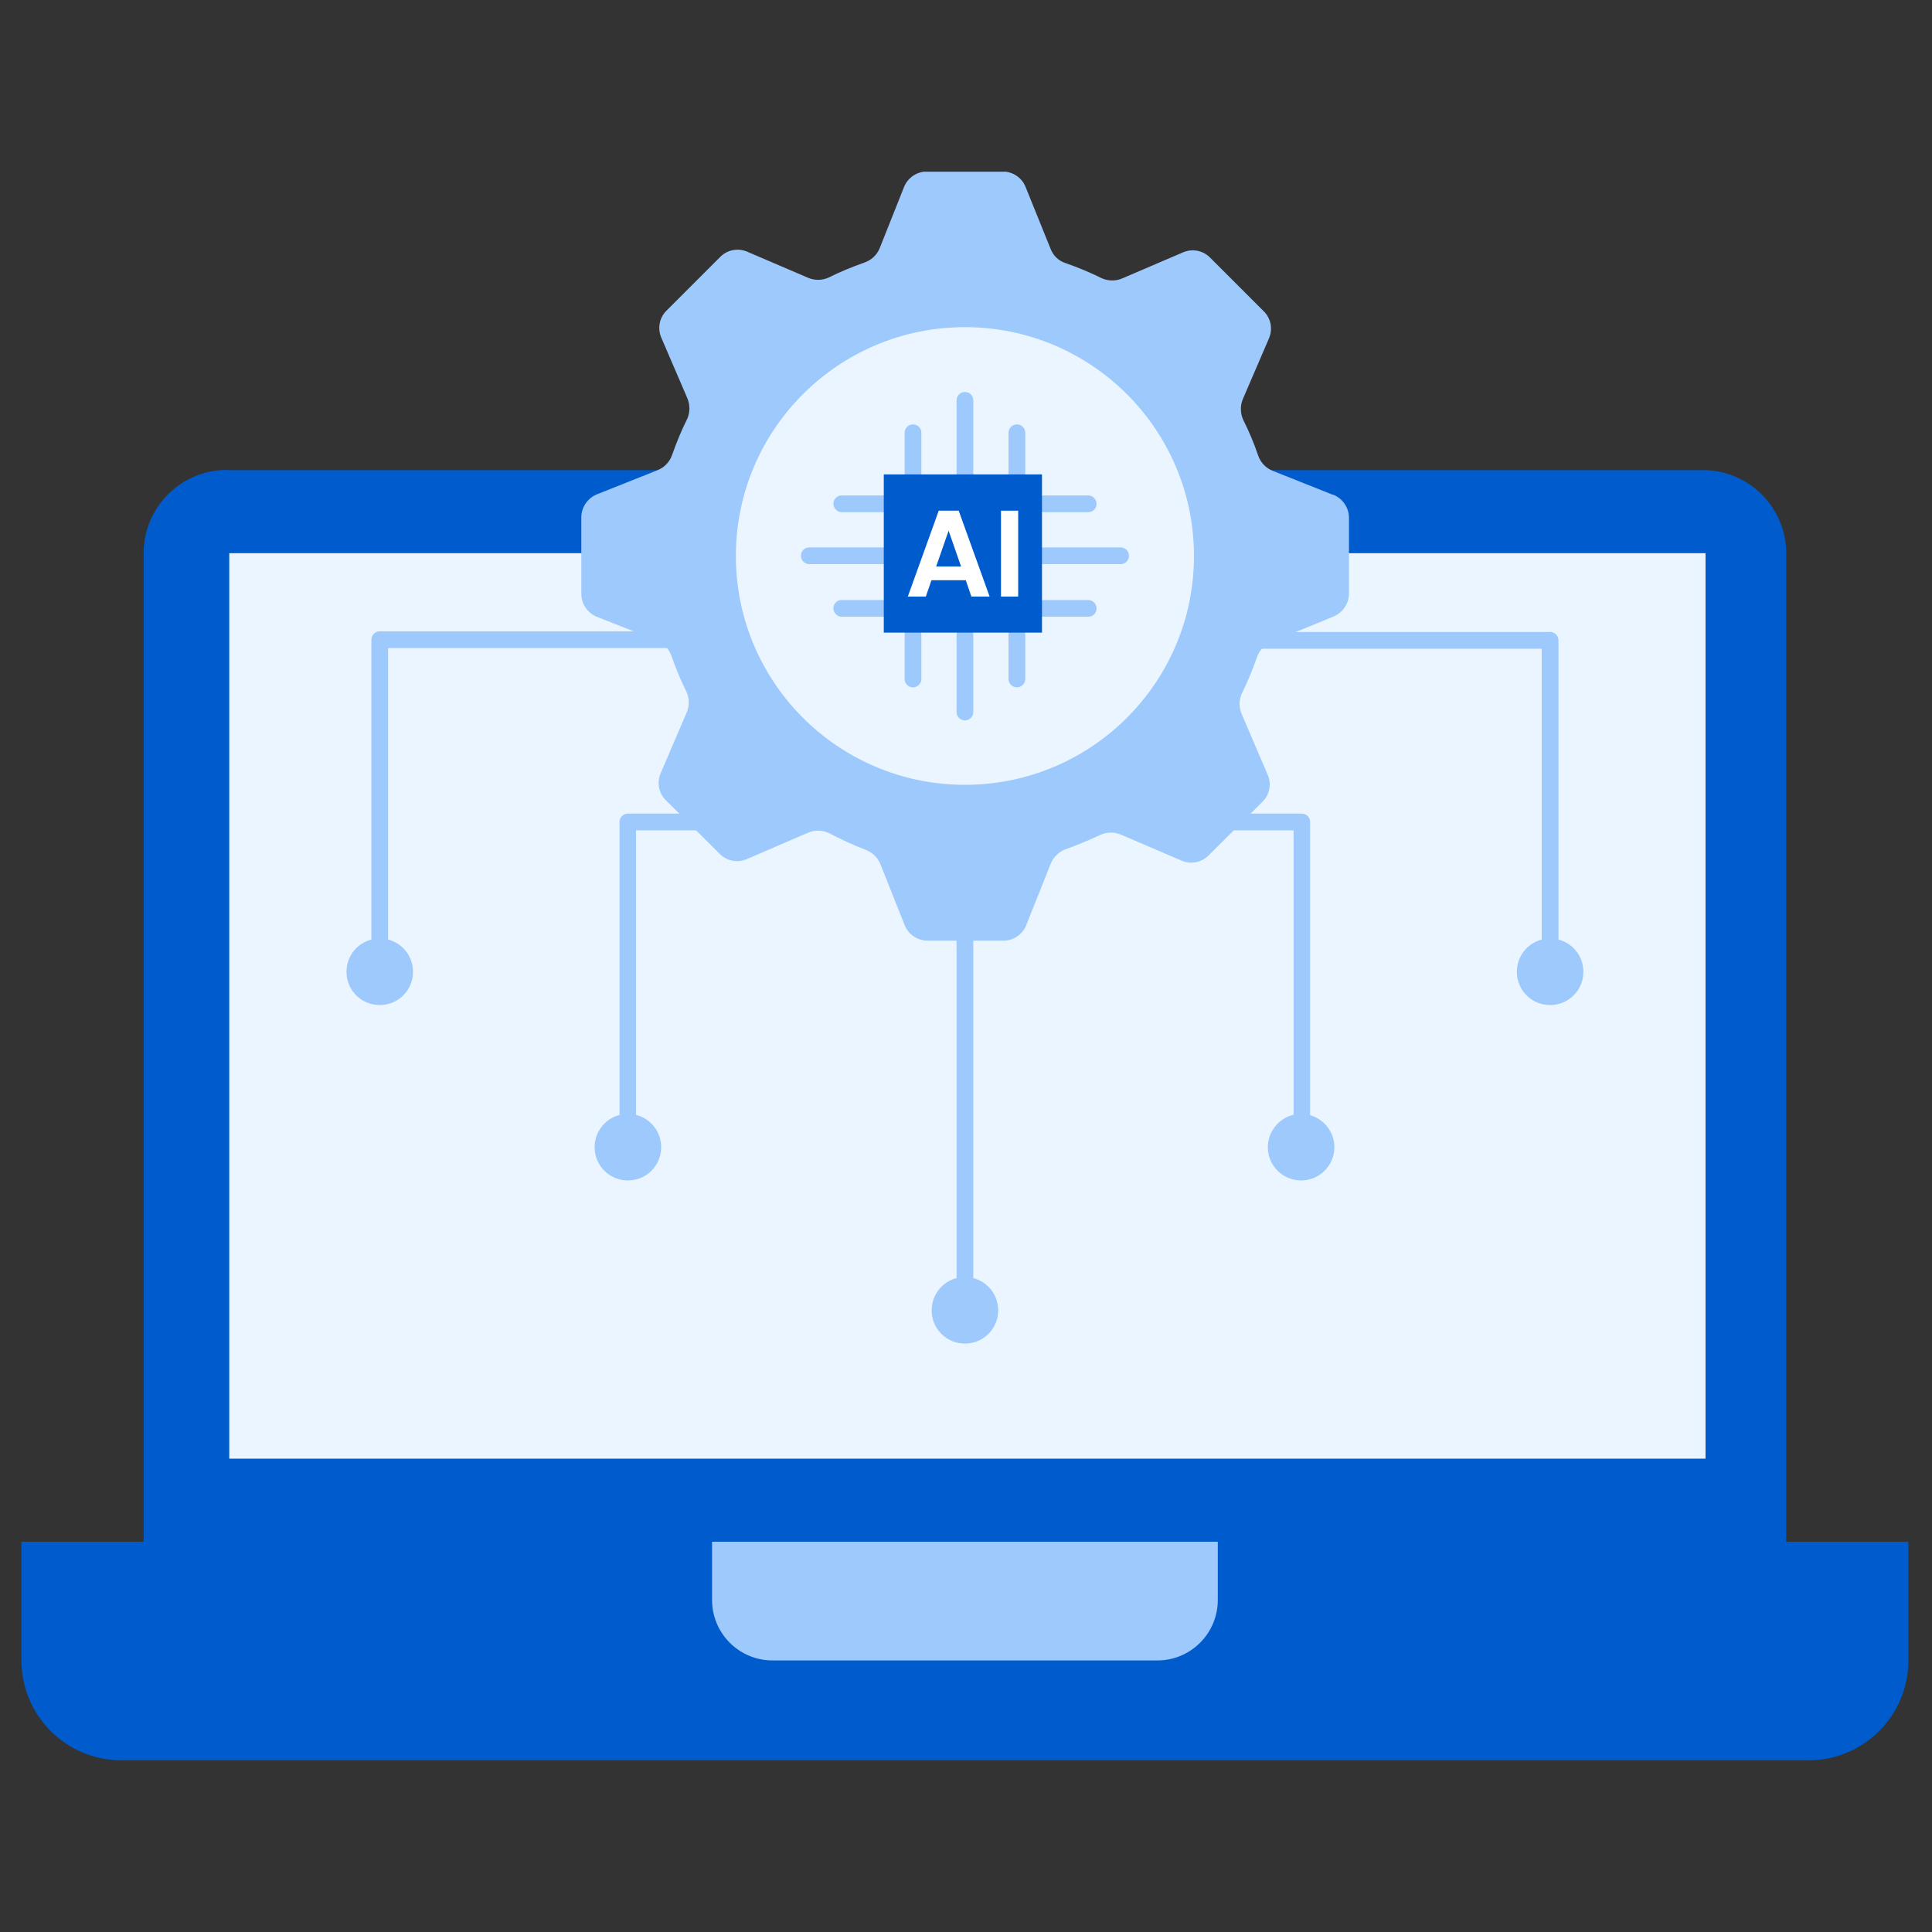
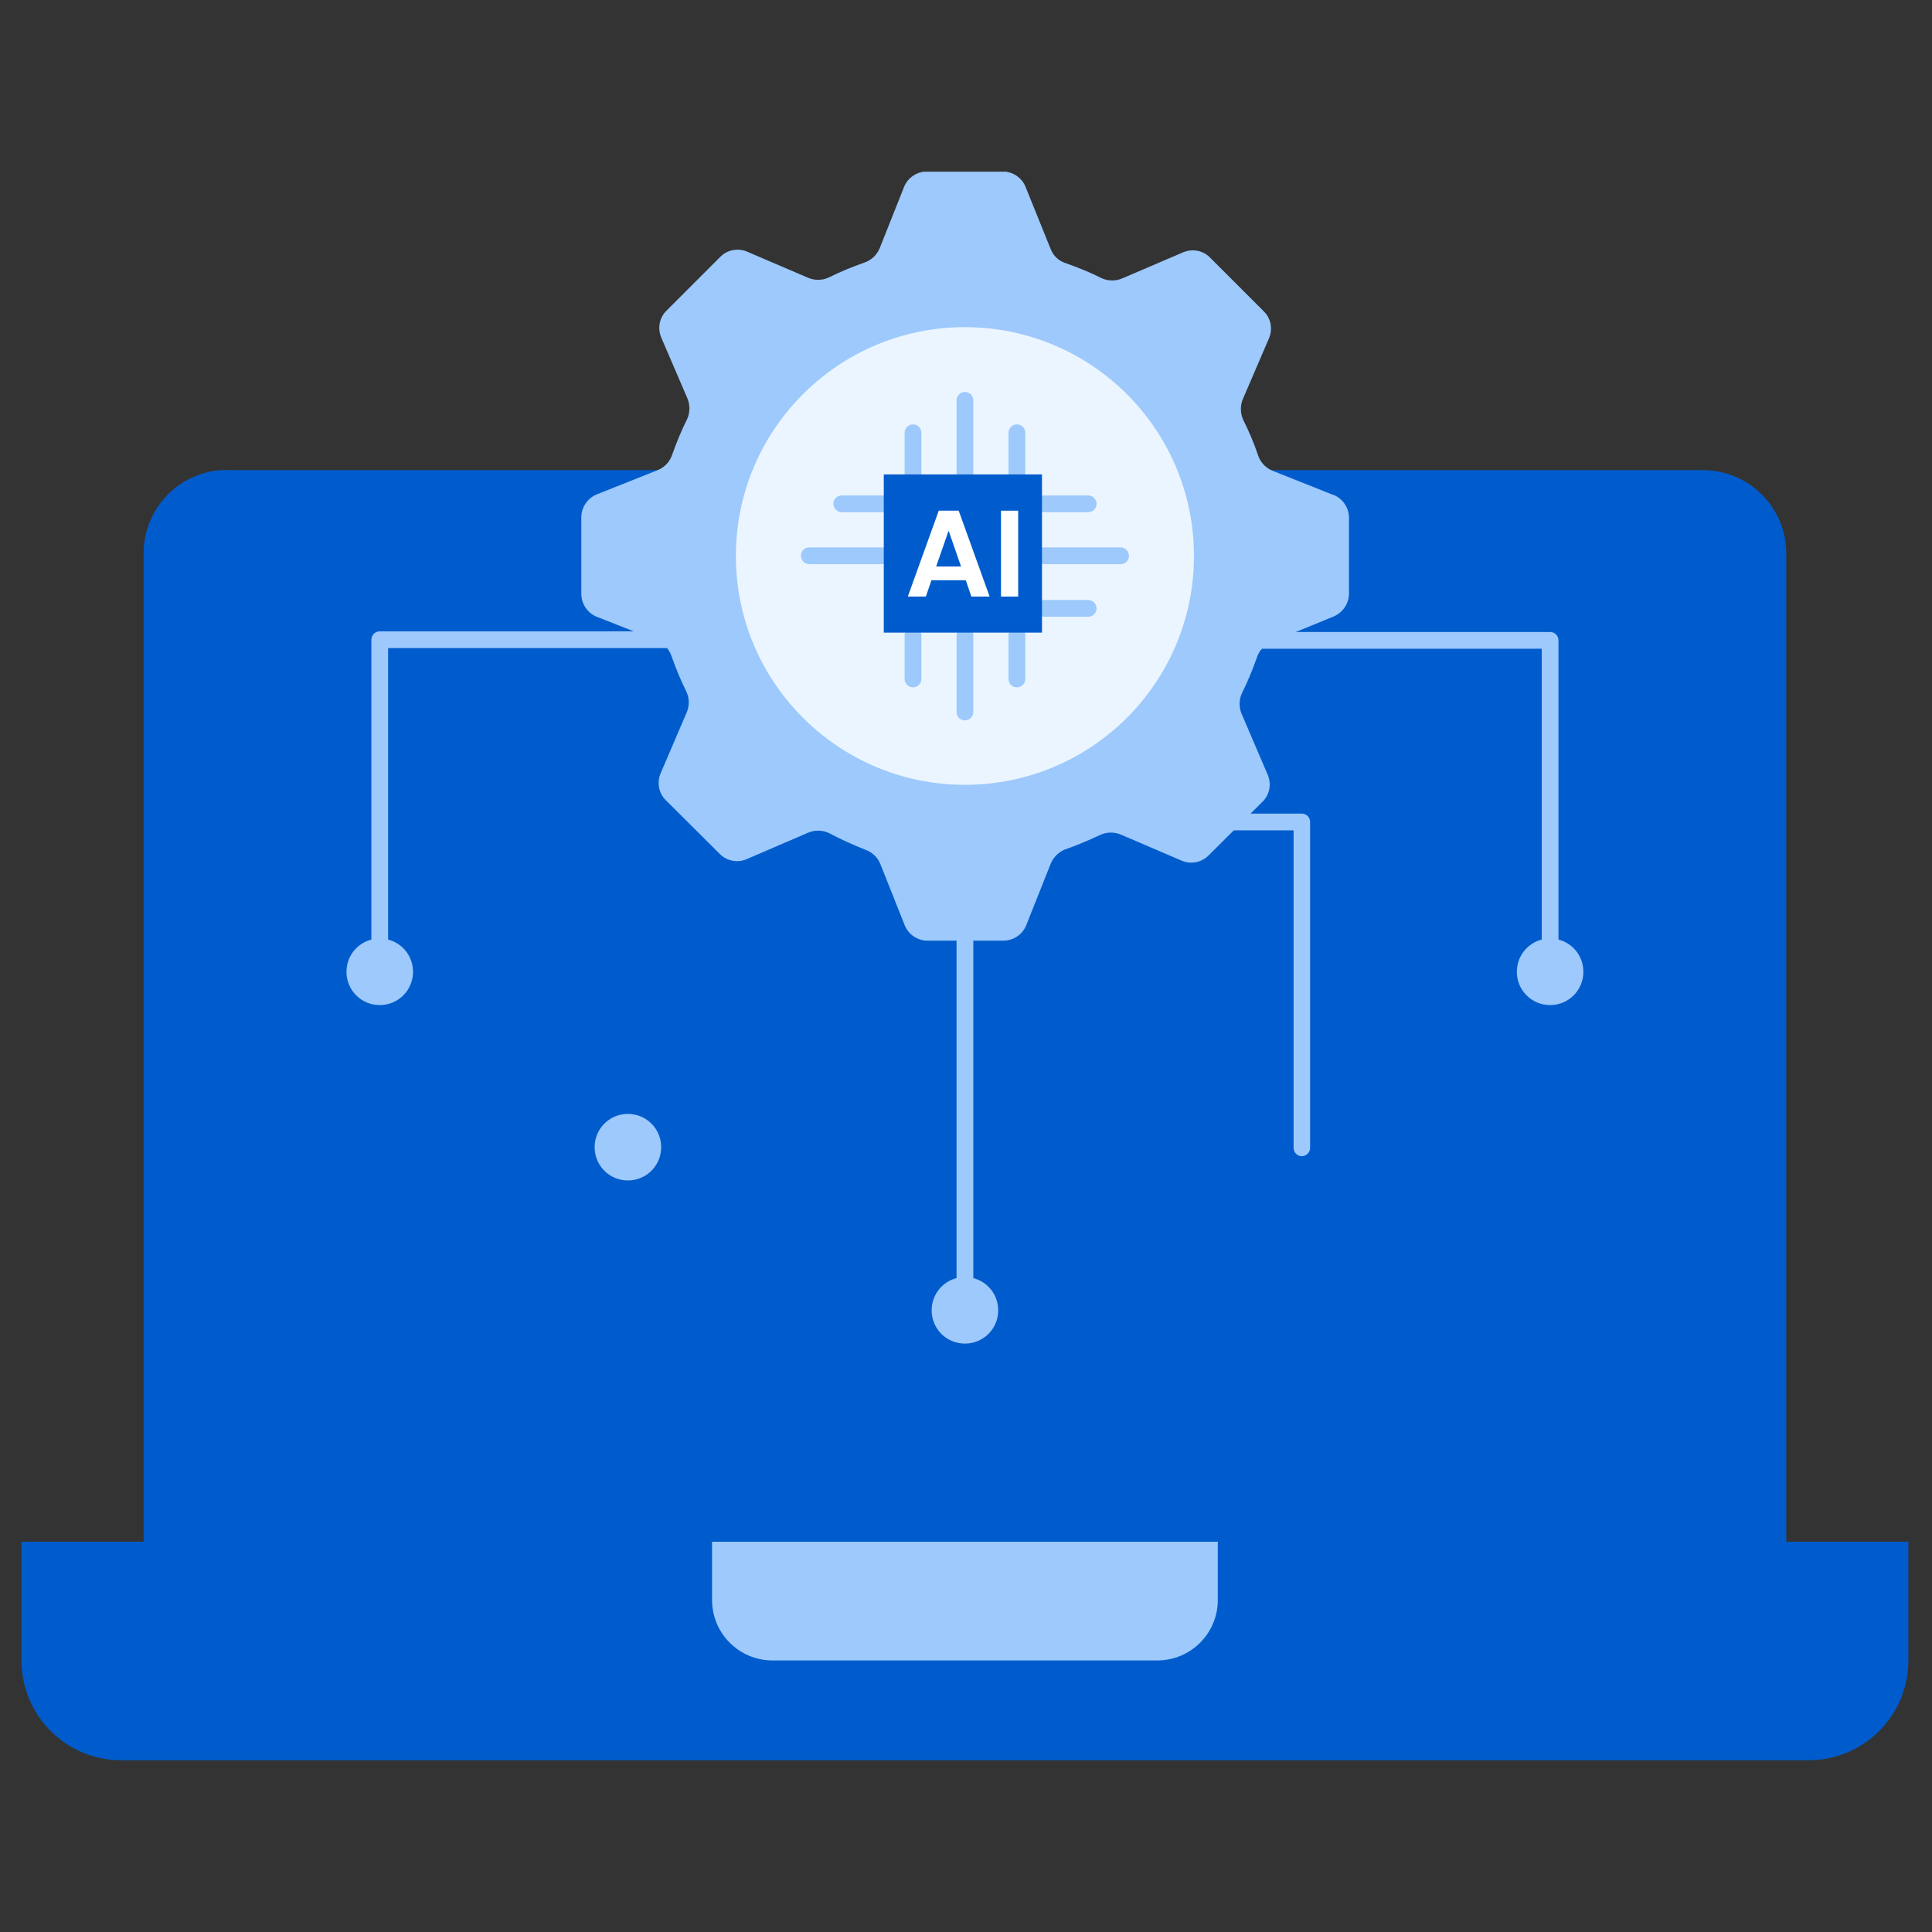
<svg xmlns="http://www.w3.org/2000/svg" width="90" height="90" viewBox="0 0 90 90" fill="none">
  <rect x="0" y="0" width="90" height="90" fill="#333333" stroke="none" />
  <g clip-path="url(#clip0_729_8708)">
    <path d="M1 71.82H88.9V77.35C88.9 79.92 86.82 82 84.25 82H5.65C3.08 82 1 79.92 1 77.35V71.82Z" fill="#005CCC" />
    <path d="M10.56 21.9H79.33C81.47 21.9 83.21 23.64 83.21 25.78V71.83H6.69V25.77C6.69 23.63 8.43 21.89 10.57 21.89L10.56 21.9Z" fill="#005CCC" />
-     <path d="M79.45 25.77V67.95H10.68V25.77H79.45Z" fill="#EBF5FF" />
+     <path d="M79.45 25.77H10.68V25.77H79.45Z" fill="#EBF5FF" />
    <path d="M33.17 71.82V74.53C33.17 76.09 34.43 77.35 35.99 77.35H53.91C55.47 77.35 56.73 76.09 56.73 74.53V71.82H33.17Z" fill="#9DC9FC" />
    <path d="M17.69 45.69C17.48 45.69 17.3 45.52 17.3 45.3V29.8C17.3 29.59 17.47 29.41 17.69 29.41H33.39C33.6 29.41 33.78 29.58 33.78 29.8C33.78 30.02 33.61 30.19 33.39 30.19H18.08V45.3C18.08 45.51 17.91 45.69 17.69 45.69Z" fill="#9DC9FC" />
    <path d="M17.69 46.82C18.55 46.82 19.24 46.13 19.24 45.27C19.24 44.41 18.55 43.72 17.69 43.72C16.83 43.72 16.14 44.41 16.14 45.27C16.14 46.13 16.83 46.82 17.69 46.82Z" fill="#9DC9FC" />
    <path d="M72.21 45.69C72 45.69 71.82 45.52 71.82 45.3V30.22H56.51C56.3 30.22 56.12 30.05 56.12 29.83C56.12 29.61 56.29 29.44 56.51 29.44H72.21C72.42 29.44 72.6 29.61 72.6 29.83V45.33C72.58 45.53 72.41 45.69 72.21 45.69Z" fill="#9DC9FC" />
    <path d="M72.21 46.82C71.35 46.82 70.66 46.13 70.66 45.27C70.66 44.41 71.35 43.72 72.21 43.72C73.07 43.72 73.76 44.41 73.76 45.27C73.76 46.13 73.07 46.82 72.21 46.82Z" fill="#9DC9FC" />
-     <path d="M29.25 53.86C29.04 53.86 28.86 53.69 28.86 53.47V38.29C28.86 38.08 29.03 37.9 29.25 37.9H36.13C36.34 37.9 36.52 38.07 36.52 38.29C36.52 38.51 36.35 38.68 36.13 38.68H29.63V53.47C29.63 53.68 29.46 53.86 29.24 53.86H29.25Z" fill="#9DC9FC" />
    <path d="M29.25 54.99C30.11 54.99 30.8 54.3 30.8 53.44C30.8 52.58 30.11 51.89 29.25 51.89C28.39 51.89 27.7 52.58 27.7 53.44C27.7 54.3 28.39 54.99 29.25 54.99Z" fill="#9DC9FC" />
    <path d="M60.65 53.86C60.44 53.86 60.26 53.69 60.26 53.47V38.68H53.76C53.55 38.68 53.37 38.51 53.37 38.29C53.37 38.07 53.54 37.9 53.76 37.9H60.64C60.85 37.9 61.03 38.07 61.03 38.29V53.47C61.03 53.68 60.86 53.86 60.64 53.86H60.65Z" fill="#9DC9FC" />
-     <path d="M60.65 54.99C59.79 55.01 59.08 54.33 59.06 53.48C59.04 52.63 59.72 51.91 60.57 51.89C61.42 51.87 62.14 52.55 62.16 53.4C62.16 53.41 62.16 53.43 62.16 53.44C62.16 54.28 61.49 54.97 60.65 54.99Z" fill="#9DC9FC" />
    <path d="M44.95 60.65C44.74 60.65 44.56 60.48 44.56 60.26V42.1C44.56 41.89 44.73 41.71 44.95 41.71C45.17 41.71 45.34 41.88 45.34 42.1V60.26C45.34 60.47 45.17 60.65 44.95 60.65Z" fill="#9DC9FC" />
    <path d="M44.95 62.59C45.81 62.59 46.5 61.9 46.5 61.04C46.5 60.18 45.81 59.49 44.95 59.49C44.09 59.49 43.4 60.18 43.4 61.04C43.4 61.9 44.09 62.59 44.95 62.59Z" fill="#9DC9FC" />
    <path d="M62.12 23.06L59.28 21.93C58.96 21.8 58.72 21.54 58.61 21.22C58.42 20.65 58.18 20.09 57.91 19.55C57.77 19.23 57.77 18.87 57.91 18.56L59.11 15.77C59.3 15.34 59.21 14.83 58.87 14.5L56.37 12C56.04 11.66 55.53 11.57 55.1 11.76L52.3 12.96C51.99 13.1 51.63 13.1 51.32 12.96C50.78 12.69 50.22 12.46 49.65 12.26C49.32 12.16 49.06 11.91 48.94 11.59L47.78 8.72C47.61 8.28 47.18 7.99 46.71 7.99H43.18C42.71 7.99 42.28 8.28 42.11 8.72L40.98 11.56C40.85 11.88 40.59 12.12 40.27 12.23C39.7 12.43 39.14 12.66 38.6 12.93C38.29 13.07 37.93 13.07 37.62 12.93L34.82 11.73C34.39 11.54 33.88 11.63 33.55 11.97L31.05 14.47C30.71 14.8 30.62 15.31 30.81 15.74L32.01 18.53C32.15 18.85 32.15 19.21 32.01 19.52C31.74 20.06 31.51 20.62 31.31 21.19C31.2 21.51 30.96 21.77 30.64 21.9L27.8 23.03C27.37 23.21 27.08 23.63 27.08 24.1V27.63C27.07 28.1 27.34 28.53 27.77 28.72L30.61 29.84C30.93 29.97 31.17 30.24 31.28 30.56C31.48 31.13 31.71 31.69 31.98 32.23C32.12 32.54 32.12 32.9 31.98 33.21L30.78 36.01C30.59 36.44 30.68 36.95 31.02 37.28L33.52 39.77C33.85 40.11 34.36 40.21 34.79 40.02L37.62 38.8C37.93 38.66 38.29 38.66 38.6 38.8C39.15 39.09 39.72 39.35 40.3 39.58C40.62 39.69 40.88 39.93 41.01 40.25L42.14 43.09C42.31 43.53 42.74 43.82 43.21 43.82H46.74C47.21 43.82 47.64 43.53 47.81 43.09L48.94 40.25C49.06 39.95 49.29 39.71 49.59 39.58C50.16 39.38 50.71 39.15 51.26 38.89C51.57 38.75 51.93 38.75 52.24 38.89L55.04 40.09C55.47 40.28 55.98 40.18 56.31 39.84L58.81 37.35C59.15 37.02 59.24 36.51 59.05 36.08L57.85 33.28C57.71 32.97 57.71 32.61 57.85 32.3C58.12 31.76 58.35 31.2 58.55 30.63C58.66 30.3 58.9 30.04 59.22 29.91L62.12 28.72C62.55 28.54 62.84 28.12 62.84 27.65V24.12C62.84 23.65 62.55 23.23 62.12 23.05V23.06Z" fill="#9DC9FC" />
    <path d="M44.95 36.56C50.843 36.56 55.62 31.788 55.62 25.9C55.62 20.013 50.843 15.24 44.95 15.24C39.057 15.24 34.28 20.013 34.28 25.9C34.28 31.788 39.057 36.56 44.95 36.56Z" fill="#EBF5FF" />
    <path d="M42.531 22.6C42.321 22.6 42.141 22.43 42.141 22.21V20.16C42.141 19.95 42.311 19.77 42.531 19.77C42.751 19.77 42.921 19.94 42.921 20.16V22.21C42.921 22.42 42.741 22.59 42.531 22.6Z" fill="#9DC9FC" />
    <path d="M47.37 22.6C47.16 22.6 46.98 22.43 46.98 22.21V20.16C46.98 19.95 47.151 19.77 47.37 19.77C47.59 19.77 47.761 19.94 47.761 20.16V22.21C47.761 22.42 47.581 22.59 47.37 22.6Z" fill="#9DC9FC" />
    <path d="M44.95 22.6C44.74 22.6 44.56 22.43 44.56 22.21V18.65C44.56 18.44 44.73 18.26 44.95 18.26C45.17 18.26 45.34 18.43 45.34 18.65V22.2C45.34 22.41 45.17 22.59 44.961 22.6H44.95Z" fill="#9DC9FC" />
    <path d="M50.691 23.86H48.641C48.431 23.86 48.251 23.69 48.251 23.47C48.251 23.25 48.421 23.08 48.641 23.08H50.691C50.901 23.08 51.081 23.25 51.081 23.47C51.081 23.69 50.911 23.86 50.691 23.86Z" fill="#9DC9FC" />
    <path d="M50.691 28.73H48.641C48.431 28.73 48.251 28.56 48.251 28.34C48.251 28.12 48.421 27.95 48.641 27.95H50.691C50.901 27.95 51.081 28.12 51.081 28.34C51.081 28.56 50.911 28.73 50.691 28.73Z" fill="#9DC9FC" />
    <path d="M52.201 26.28H48.641C48.431 26.28 48.251 26.11 48.251 25.89C48.251 25.67 48.421 25.5 48.641 25.5H52.201C52.411 25.5 52.591 25.67 52.591 25.89C52.591 26.11 52.421 26.28 52.201 26.28Z" fill="#9DC9FC" />
    <path d="M47.37 32.02C47.16 32.02 46.98 31.85 46.98 31.63V29.58C46.98 29.37 47.151 29.19 47.37 29.19C47.59 29.19 47.761 29.36 47.761 29.58V31.63C47.761 31.84 47.59 32.02 47.37 32.02Z" fill="#9DC9FC" />
    <path d="M42.531 32.02C42.321 32.02 42.141 31.85 42.141 31.63V29.58C42.141 29.37 42.311 29.19 42.531 29.19C42.751 29.19 42.921 29.36 42.921 29.58V31.63C42.921 31.84 42.751 32.02 42.531 32.02Z" fill="#9DC9FC" />
    <path d="M44.95 33.56C44.74 33.56 44.56 33.39 44.56 33.17V29.58C44.56 29.37 44.73 29.19 44.95 29.19C45.17 29.19 45.34 29.36 45.34 29.58V33.17C45.34 33.38 45.17 33.56 44.95 33.56Z" fill="#9DC9FC" />
-     <path d="M41.27 28.73H39.21C39 28.73 38.83 28.55 38.82 28.34C38.82 28.13 38.99 27.95 39.21 27.95H41.27C41.48 27.95 41.66 28.12 41.66 28.34C41.66 28.55 41.48 28.72 41.27 28.73Z" fill="#9DC9FC" />
    <path d="M41.27 23.86H39.21C39 23.86 38.83 23.68 38.82 23.47C38.82 23.26 38.99 23.08 39.21 23.08H41.27C41.48 23.08 41.66 23.25 41.66 23.47C41.66 23.68 41.48 23.85 41.27 23.86Z" fill="#9DC9FC" />
    <path d="M41.27 26.28H37.7C37.49 26.28 37.31 26.11 37.31 25.89C37.31 25.67 37.48 25.5 37.7 25.5H41.27C41.48 25.5 41.651 25.68 41.66 25.89C41.66 26.1 41.49 26.28 41.27 26.28Z" fill="#9DC9FC" />
    <path d="M41.17 22.1H48.54V29.47H41.17V22.1Z" fill="#005CCC" />
    <path d="M44.98 27.03H43.39L43.13 27.79H42.29L43.73 23.79H44.66L46.1 27.79H45.25L44.99 27.03H44.98ZM44.77 26.39L44.19 24.72L43.61 26.39H44.77Z" fill="white" />
    <path d="M47.43 23.79V27.79H46.63V23.79H47.43Z" fill="white" />
  </g>
  <defs>
    <clipPath id="clip0_729_8708">
      <rect width="87.9" height="74" fill="white" transform="translate(1 8)" />
    </clipPath>
  </defs>
</svg>